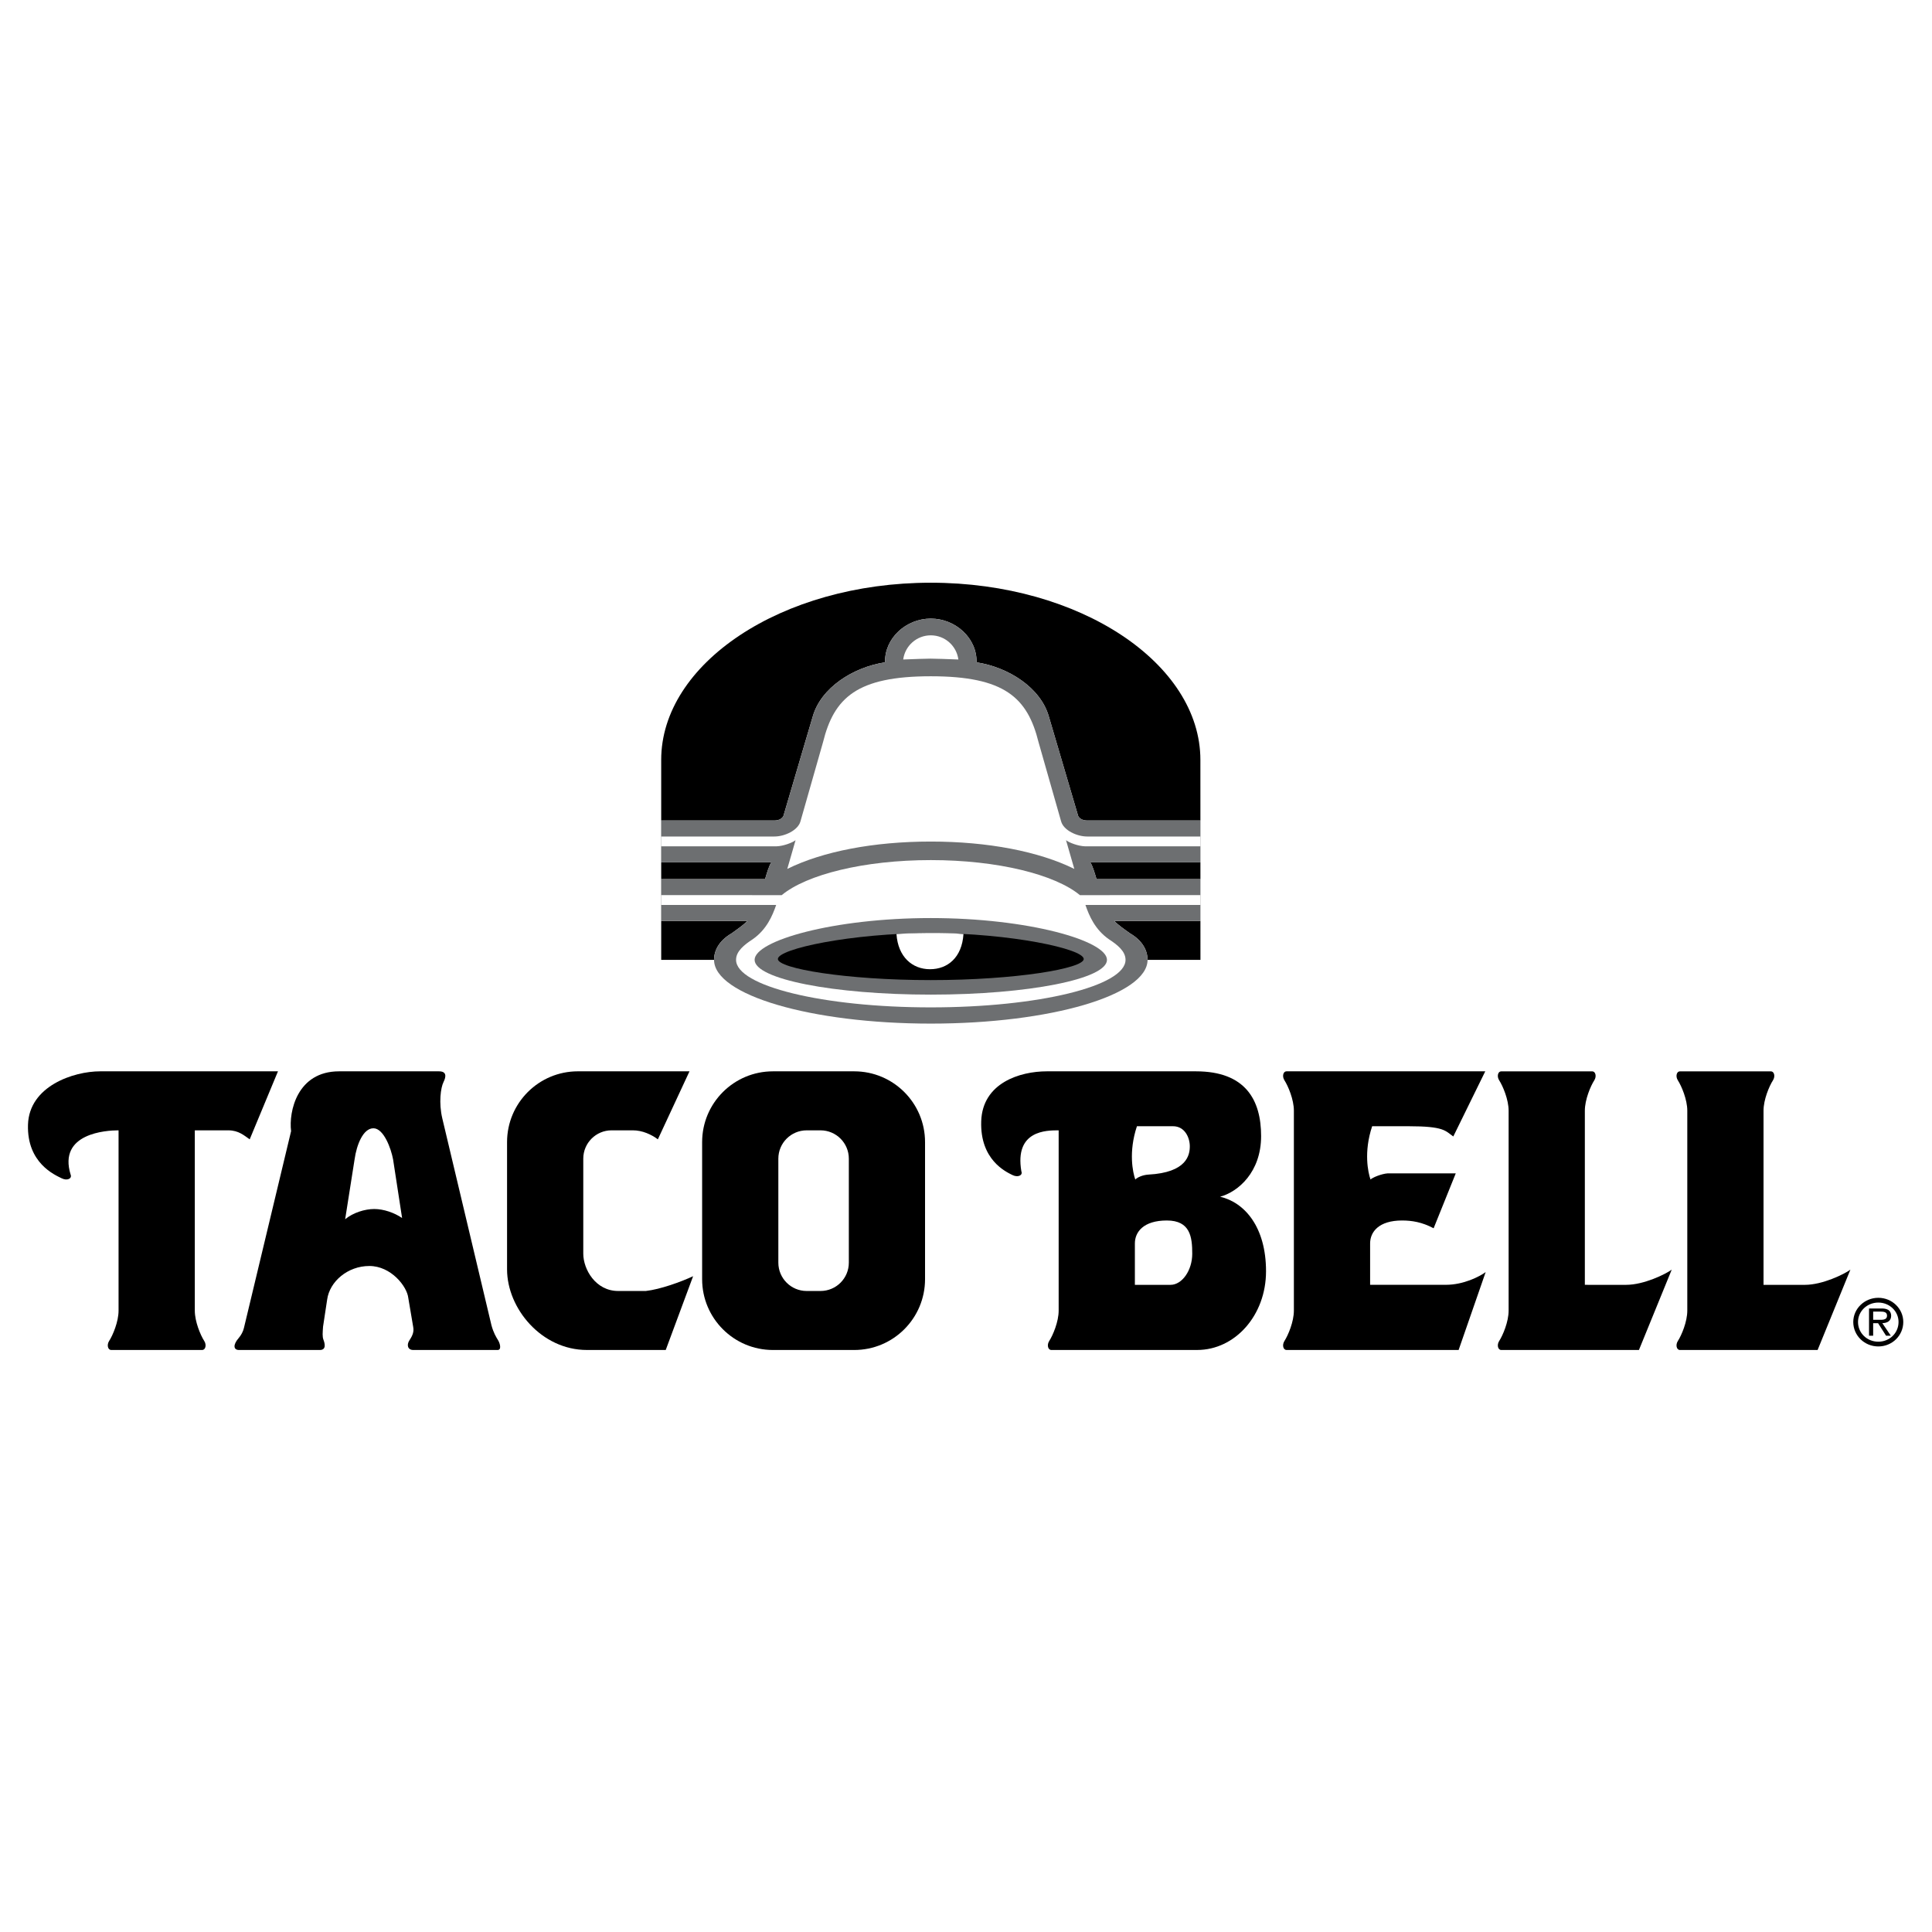
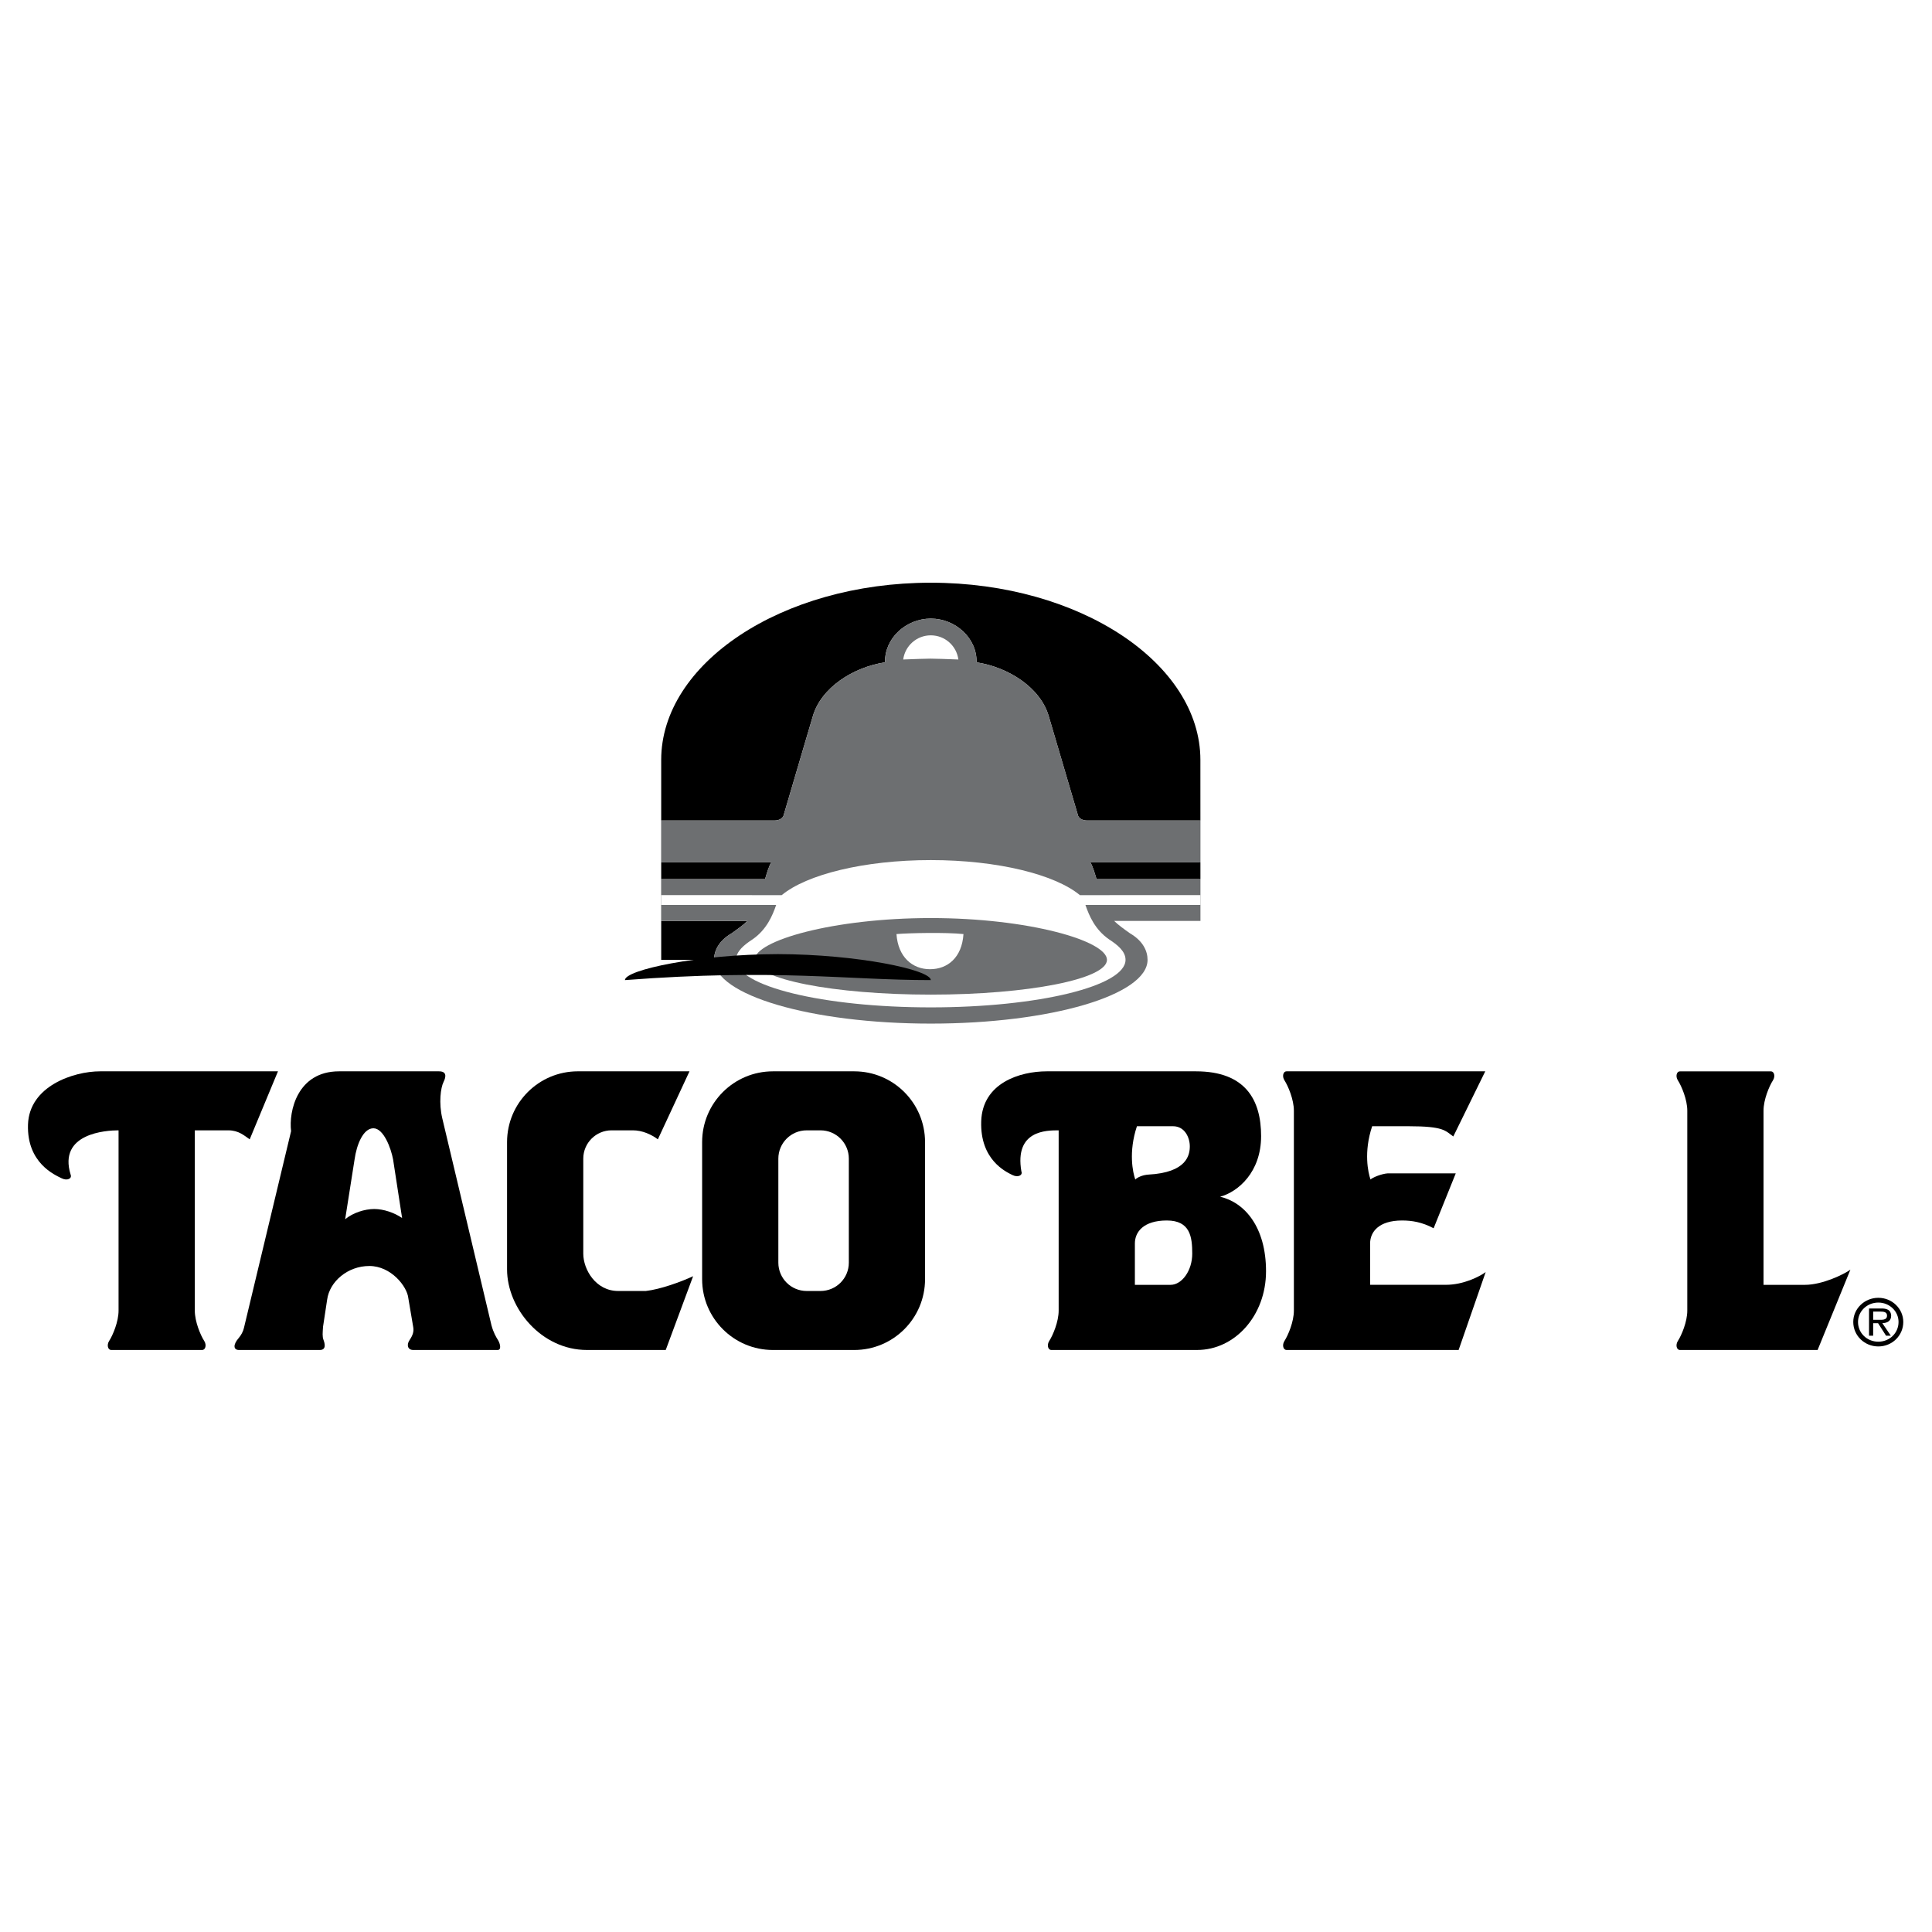
<svg xmlns="http://www.w3.org/2000/svg" version="1.0" id="Layer_1" x="0px" y="0px" width="192.744px" height="192.744px" viewBox="0 0 192.744 192.744" enable-background="new 0 0 192.744 192.744" xml:space="preserve">
  <g>
    <polygon fill-rule="evenodd" clip-rule="evenodd" fill="#FFFFFF" points="0,0 192.744,0 192.744,192.744 0,192.744 0,0  " />
    <path fill-rule="evenodd" clip-rule="evenodd" d="M22.785,112.767c1.022,0,1.594,0.531,2.126,0.899l0,0l2.821-6.786H9.988l0,0   c-2.657,0-7.073,1.472-7.195,5.314c-0.123,3.843,2.693,5.026,3.353,5.355c0.572,0.286,1.062,0.022,0.899-0.367   c-1.268-4.13,3.557-4.416,4.783-4.416l0,0v17.989l0,0c0,1.104-0.572,2.453-0.94,3.025c-0.259,0.402-0.123,0.899,0.205,0.899l0,0   h9.076l0,0c0.327,0,0.463-0.497,0.205-0.899c-0.368-0.572-0.94-1.922-0.94-3.025l0,0v-17.989H22.785L22.785,112.767L22.785,112.767   z" />
    <path fill-rule="evenodd" clip-rule="evenodd" d="M121.725,119.39c1.799-0.49,4.088-2.453,4.088-6.051s-1.554-6.459-6.501-6.459   l0,0h-14.881l0,0c-2.658,0-6.419,1.145-6.542,4.987c-0.122,3.843,2.448,5.026,3.107,5.356c0.572,0.285,1.062,0.021,0.899-0.368   c-0.695-4.089,2.494-4.089,3.721-4.089l0,0v17.989l0,0c0,1.104-0.572,2.453-0.94,3.025c-0.259,0.402-0.123,0.899,0.204,0.899l0,0   h14.555l0,0c3.762,0,6.869-3.435,6.869-7.85C126.304,122.415,124.177,119.962,121.725,119.39L121.725,119.39L121.725,119.39   L121.725,119.39z M113.425,112.357h3.598l0,0c1.186,0,1.677,1.146,1.677,2.004s-0.287,2.616-4.13,2.821   c-0.613,0.041-1.104,0.286-1.309,0.49C113.016,116.978,112.566,114.934,113.425,112.357L113.425,112.357L113.425,112.357   L113.425,112.357z M116.777,128.181h-3.557v-4.13l0,0c0-1.145,0.858-2.29,3.188-2.29s2.535,1.636,2.535,3.312   C118.944,126.749,117.922,128.181,116.777,128.181L116.777,128.181L116.777,128.181L116.777,128.181z" />
    <path fill-rule="evenodd" clip-rule="evenodd" d="M136.688,128.181v-4.13l0,0c0-1.145,0.859-2.29,3.189-2.29   c0.98,0,2.003,0.164,3.147,0.777l0,0l2.208-5.479h-6.786l0,0c-0.614,0.041-1.514,0.409-1.718,0.613   c-0.245-0.695-0.695-2.739,0.164-5.315l0,0h3.598l0,0c3.598,0,3.68,0.45,4.497,1.022l0,0l3.188-6.5h-19.828l0,0   c-0.327,0-0.464,0.496-0.204,0.899c0.367,0.572,0.939,1.921,0.939,3.025l0,0v19.951l0,0c0,1.104-0.572,2.453-0.939,3.025   c-0.26,0.402-0.123,0.899,0.204,0.899l0,0h17.171l2.698-7.769l0,0c-0.613,0.45-2.208,1.269-3.966,1.269l0,0H136.688   L136.688,128.181L136.688,128.181z" />
-     <path fill-rule="evenodd" clip-rule="evenodd" d="M158.111,128.181v-17.376l0,0c0-1.104,0.572-2.453,0.939-3.025   c0.259-0.403,0.123-0.899-0.204-0.899l0,0h-9.076l0,0c-0.327,0-0.463,0.496-0.204,0.899c0.368,0.572,0.94,1.921,0.94,3.025l0,0   v19.951l0,0c0,1.104-0.572,2.453-0.94,3.025c-0.259,0.402-0.123,0.899,0.204,0.899l0,0h13.737l3.271-8.014l0,0   c-0.613,0.45-2.78,1.514-4.538,1.514l0,0H158.111L158.111,128.181L158.111,128.181z" />
    <path fill-rule="evenodd" clip-rule="evenodd" d="M180.065,128.181h-4.129v-17.376l0,0c0-1.104,0.572-2.453,0.94-3.025   c0.259-0.403,0.122-0.899-0.204-0.899l0,0h-9.077l0,0c-0.326,0-0.463,0.496-0.204,0.899c0.368,0.572,0.94,1.921,0.94,3.025l0,0   v19.951l0,0c0,1.104-0.572,2.453-0.94,3.025c-0.259,0.402-0.122,0.899,0.204,0.899l0,0h13.737l3.271-8.014l0,0   C183.99,127.117,181.823,128.181,180.065,128.181L180.065,128.181L180.065,128.181L180.065,128.181z" />
    <path fill-rule="evenodd" clip-rule="evenodd" d="M85.222,106.88h-8.111l0,0c-3.901,0-7.064,3.162-7.064,7.063l0,0v13.674l0,0   c0,3.901,3.163,7.064,7.064,7.064l0,0h8.111l0,0c3.902,0,7.064-3.163,7.064-7.064l0,0v-13.674l0,0   C92.287,110.042,89.124,106.88,85.222,106.88L85.222,106.88L85.222,106.88L85.222,106.88z M84.683,125.969   c0,1.561-1.265,2.825-2.826,2.825l0,0h-1.38l0,0c-1.561,0-2.826-1.265-2.826-2.825l0,0v-10.376l0,0   c0-1.561,1.265-2.826,2.826-2.826l0,0h1.38l0,0c1.561,0,2.826,1.266,2.826,2.826l0,0V125.969L84.683,125.969L84.683,125.969z" />
    <path fill-rule="evenodd" clip-rule="evenodd" d="M61.67,128.794c-2.253,0-3.48-2.164-3.48-3.725l0,0v-9.477l0,0   c0-1.561,1.266-2.826,2.826-2.826l0,0h2.116l0,0c0.945,0,1.845,0.409,2.499,0.899l0,0l3.156-6.786H57.65l0,0   c-3.901,0-7.064,3.162-7.064,7.063l0,0v12.692l0,0c0,3.901,3.435,8.046,7.964,8.046l0,0h7.866l2.732-7.36l0,0   c-1.227,0.572-3.271,1.309-4.707,1.473l0,0H61.67L61.67,128.794L61.67,128.794z" />
    <path fill-rule="evenodd" clip-rule="evenodd" d="M49.687,133.699c-0.204-0.327-0.45-0.735-0.654-1.472l0,0l-4.906-20.646l0,0   c-0.368-1.554-0.164-3.066,0.123-3.639c0.287-0.572,0.287-1.062-0.45-1.062l0,0h-9.976l0,0c-4.17,0-5.029,4.006-4.784,5.969l0,0   l-4.702,19.624l0,0c-0.082,0.368-0.286,0.736-0.531,1.022c-0.572,0.654-0.532,1.186,0.041,1.186l0,0h8.054l0,0   c0.695,0,0.49-0.695,0.368-1.021c-0.123-0.327-0.082-0.695-0.041-1.309l0,0l0.409-2.698l0,0c0.245-1.799,2.044-3.353,4.211-3.353   c2.167,0,3.762,2.044,3.884,3.188l0,0l0.491,2.902l0,0c0.082,0.45-0.041,0.818-0.368,1.309s-0.164,0.981,0.368,0.981l0,0h8.422l0,0   C50.055,134.681,49.891,134.026,49.687,133.699L49.687,133.699L49.687,133.699L49.687,133.699z M37.337,120.616   c-0.94,0-2.126,0.368-2.903,1.022l0,0l0.94-5.969l0,0c0.205-1.473,0.858-3.107,1.88-3.107c1.022,0,1.758,2.003,1.962,3.107l0,0   l0.899,5.846l0,0C39.341,120.984,38.278,120.616,37.337,120.616L37.337,120.616L37.337,120.616L37.337,120.616z" />
    <path fill-rule="evenodd" clip-rule="evenodd" d="M187.391,129.474c-1.382,0-2.502,1.087-2.502,2.413c0,1.354,1.12,2.44,2.502,2.44   c1.375,0,2.488-1.086,2.488-2.44C189.879,130.561,188.766,129.474,187.391,129.474L187.391,129.474L187.391,129.474   L187.391,129.474z M187.391,133.853c-1.127,0-2.028-0.858-2.028-1.966c0-1.072,0.901-1.938,2.028-1.938   c1.114,0,2.015,0.866,2.015,1.938C189.405,132.994,188.505,133.853,187.391,133.853L187.391,133.853L187.391,133.853   L187.391,133.853z" />
    <path fill-rule="evenodd" clip-rule="evenodd" d="M188.67,131.254c0-0.227-0.104-0.467-0.31-0.584   c-0.213-0.117-0.447-0.131-0.681-0.131l0,0h-1.217v2.716h0.412v-1.251h0.488l0.798,1.251h0.474l-0.846-1.251l0,0   C188.284,131.99,188.67,131.791,188.67,131.254L188.67,131.254L188.67,131.254L188.67,131.254z M187.329,131.667h-0.454v-0.818   h0.722l0,0c0.351,0,0.66,0.048,0.66,0.399C188.257,131.735,187.721,131.667,187.329,131.667L187.329,131.667L187.329,131.667   L187.329,131.667z" />
-     <path fill-rule="evenodd" clip-rule="evenodd" d="M112.744,93.12c1.294,0.758,1.74,1.761,1.74,2.639l0,0h5.277l-0.001-3.884   l-8.607,0.002l0,0C111.594,92.307,112.138,92.691,112.744,93.12L112.744,93.12L112.744,93.12L112.744,93.12z" />
    <path fill-rule="evenodd" clip-rule="evenodd" d="M108.771,86.033c0.228,0.326,0.438,1.044,0.623,1.673l0,0h10.366l-0.001-1.673   H108.771L108.771,86.033L108.771,86.033z" />
    <path fill-rule="evenodd" clip-rule="evenodd" d="M76.95,86.033H65.964v1.673h10.362l0,0C76.512,87.077,76.723,86.359,76.95,86.033   L76.95,86.033L76.95,86.033L76.95,86.033z" />
    <path fill-rule="evenodd" clip-rule="evenodd" d="M72.977,93.12c0.605-0.429,1.149-0.813,1.59-1.243l0,0l-8.603-0.002v3.884h5.272   l0,0C71.236,94.881,71.682,93.878,72.977,93.12L72.977,93.12L72.977,93.12L72.977,93.12z" />
    <path fill-rule="evenodd" clip-rule="evenodd" d="M78.162,81.388c1.398-4.77,2.923-9.915,2.923-9.915   c0.818-2.862,4.007-4.906,7.21-5.397c-0.055-2.411,2.097-4.362,4.565-4.362c2.467,0,4.62,1.951,4.564,4.362   c3.203,0.492,6.393,2.536,7.21,5.397c0,0,1.524,5.145,2.923,9.915c0.082,0.204,0.368,0.47,0.899,0.47l0,0h11.301l-0.002-6.051l0,0   c0-9.58-11.952-17.673-26.896-17.673c-14.944,0-26.896,8.093-26.896,17.673l0,0v6.051h11.298l0,0   C77.794,81.858,78.081,81.592,78.162,81.388L78.162,81.388L78.162,81.388L78.162,81.388z" />
    <path fill-rule="evenodd" clip-rule="evenodd" fill="#6D6F71" d="M108.771,86.033h10.988h0.003v-4.174h-0.004h-11.301l0,0   c-0.531,0-0.817-0.266-0.899-0.47c-1.398-4.77-2.923-9.915-2.923-9.915c-0.817-2.862-4.007-4.906-7.21-5.397   c0.056-2.411-2.097-4.362-4.564-4.362c-2.468,0-4.62,1.951-4.565,4.362c-3.203,0.492-6.392,2.536-7.21,5.397   c0,0-1.525,5.145-2.923,9.915c-0.082,0.204-0.368,0.47-0.899,0.47l0,0H65.964h-0.006v4.174h0.006H76.95l0,0   c-0.228,0.326-0.438,1.044-0.624,1.673l0,0H65.964h-0.006v4.169h0.006l8.603,0.002l0,0c-0.441,0.429-0.985,0.814-1.59,1.243   c-1.294,0.758-1.74,1.761-1.74,2.639c0,3.513,9.682,6.36,21.624,6.36s21.624-2.848,21.624-6.36c0-0.878-0.446-1.88-1.74-2.639   c-0.606-0.429-1.15-0.813-1.591-1.243l0,0l8.607-0.002h0.001v-4.169h-0.002h-10.366l0,0   C109.208,87.077,108.998,86.359,108.771,86.033L108.771,86.033L108.771,86.033L108.771,86.033z" />
    <path fill-rule="evenodd" clip-rule="evenodd" fill="#FFFFFF" d="M92.86,100.5c10.729,0,19.427-2.123,19.427-4.741   c0.007-0.858-0.825-1.512-1.643-2.044c-1.407-0.975-1.986-2.357-2.356-3.433l0,0h11.474v-0.983l-12.026,0.004l0,0   c-2.48-2.057-8.207-3.497-14.875-3.497s-12.395,1.44-14.875,3.497l0,0l-12.027-0.004v0.983h11.474l0,0   c-0.371,1.075-0.95,2.458-2.357,3.433c-0.817,0.532-1.65,1.186-1.643,2.044C73.433,98.377,82.131,100.5,92.86,100.5L92.86,100.5   L92.86,100.5L92.86,100.5z" />
    <path fill-rule="evenodd" clip-rule="evenodd" fill="#FFFFFF" d="M92.819,65.709c0.49,0,1.676,0.041,2.792,0.085   c-0.178-1.36-1.342-2.411-2.751-2.411c-1.41,0-2.573,1.05-2.752,2.411C91.225,65.75,92.329,65.709,92.819,65.709L92.819,65.709   L92.819,65.709L92.819,65.709z" />
-     <path fill-rule="evenodd" clip-rule="evenodd" fill="#FFFFFF" d="M92.86,83.957c5.715,0,10.793,0.989,14.317,2.729l0,0   l-0.826-2.865l0,0c0.307,0.245,1.206,0.593,1.922,0.613l0,0h11.488v-0.981h-11.305l0,0c-1.021,0-2.351-0.614-2.596-1.513l0,0   l-2.249-7.891l0,0c-1.104-4.456-3.394-6.582-10.752-6.582c-7.359,0-9.649,2.126-10.752,6.582l0,0l-2.249,7.891l0,0   c-0.246,0.899-1.574,1.513-2.597,1.513l0,0H65.958v0.981h11.488l0,0c0.715-0.021,1.615-0.368,1.922-0.613l0,0l-0.826,2.865l0,0   C82.067,84.945,87.145,83.957,92.86,83.957L92.86,83.957L92.86,83.957L92.86,83.957z" />
    <path fill-rule="evenodd" clip-rule="evenodd" fill="#6D6F71" d="M92.86,99.228c9.707,0,17.576-1.553,17.576-3.469   s-7.869-4.17-17.576-4.17c-9.708,0-17.577,2.254-17.577,4.17S83.153,99.228,92.86,99.228L92.86,99.228L92.86,99.228L92.86,99.228z" />
-     <path fill-rule="evenodd" clip-rule="evenodd" d="M92.86,97.778c8.493,0,15.249-1.161,15.257-2.101   c0.008-1.022-7.325-2.576-15.257-2.592c-7.932,0.016-15.265,1.57-15.257,2.592C77.61,96.618,84.366,97.778,92.86,97.778   L92.86,97.778L92.86,97.778L92.86,97.778z" />
+     <path fill-rule="evenodd" clip-rule="evenodd" d="M92.86,97.778c0.008-1.022-7.325-2.576-15.257-2.592c-7.932,0.016-15.265,1.57-15.257,2.592C77.61,96.618,84.366,97.778,92.86,97.778   L92.86,97.778L92.86,97.778L92.86,97.778z" />
    <path fill-rule="evenodd" clip-rule="evenodd" fill="#FFFFFF" d="M96.12,93.186c-0.153,2.348-1.584,3.507-3.342,3.507   s-3.189-1.221-3.342-3.507C90.693,93.081,94.312,92.999,96.12,93.186L96.12,93.186L96.12,93.186L96.12,93.186z" />
  </g>
</svg>